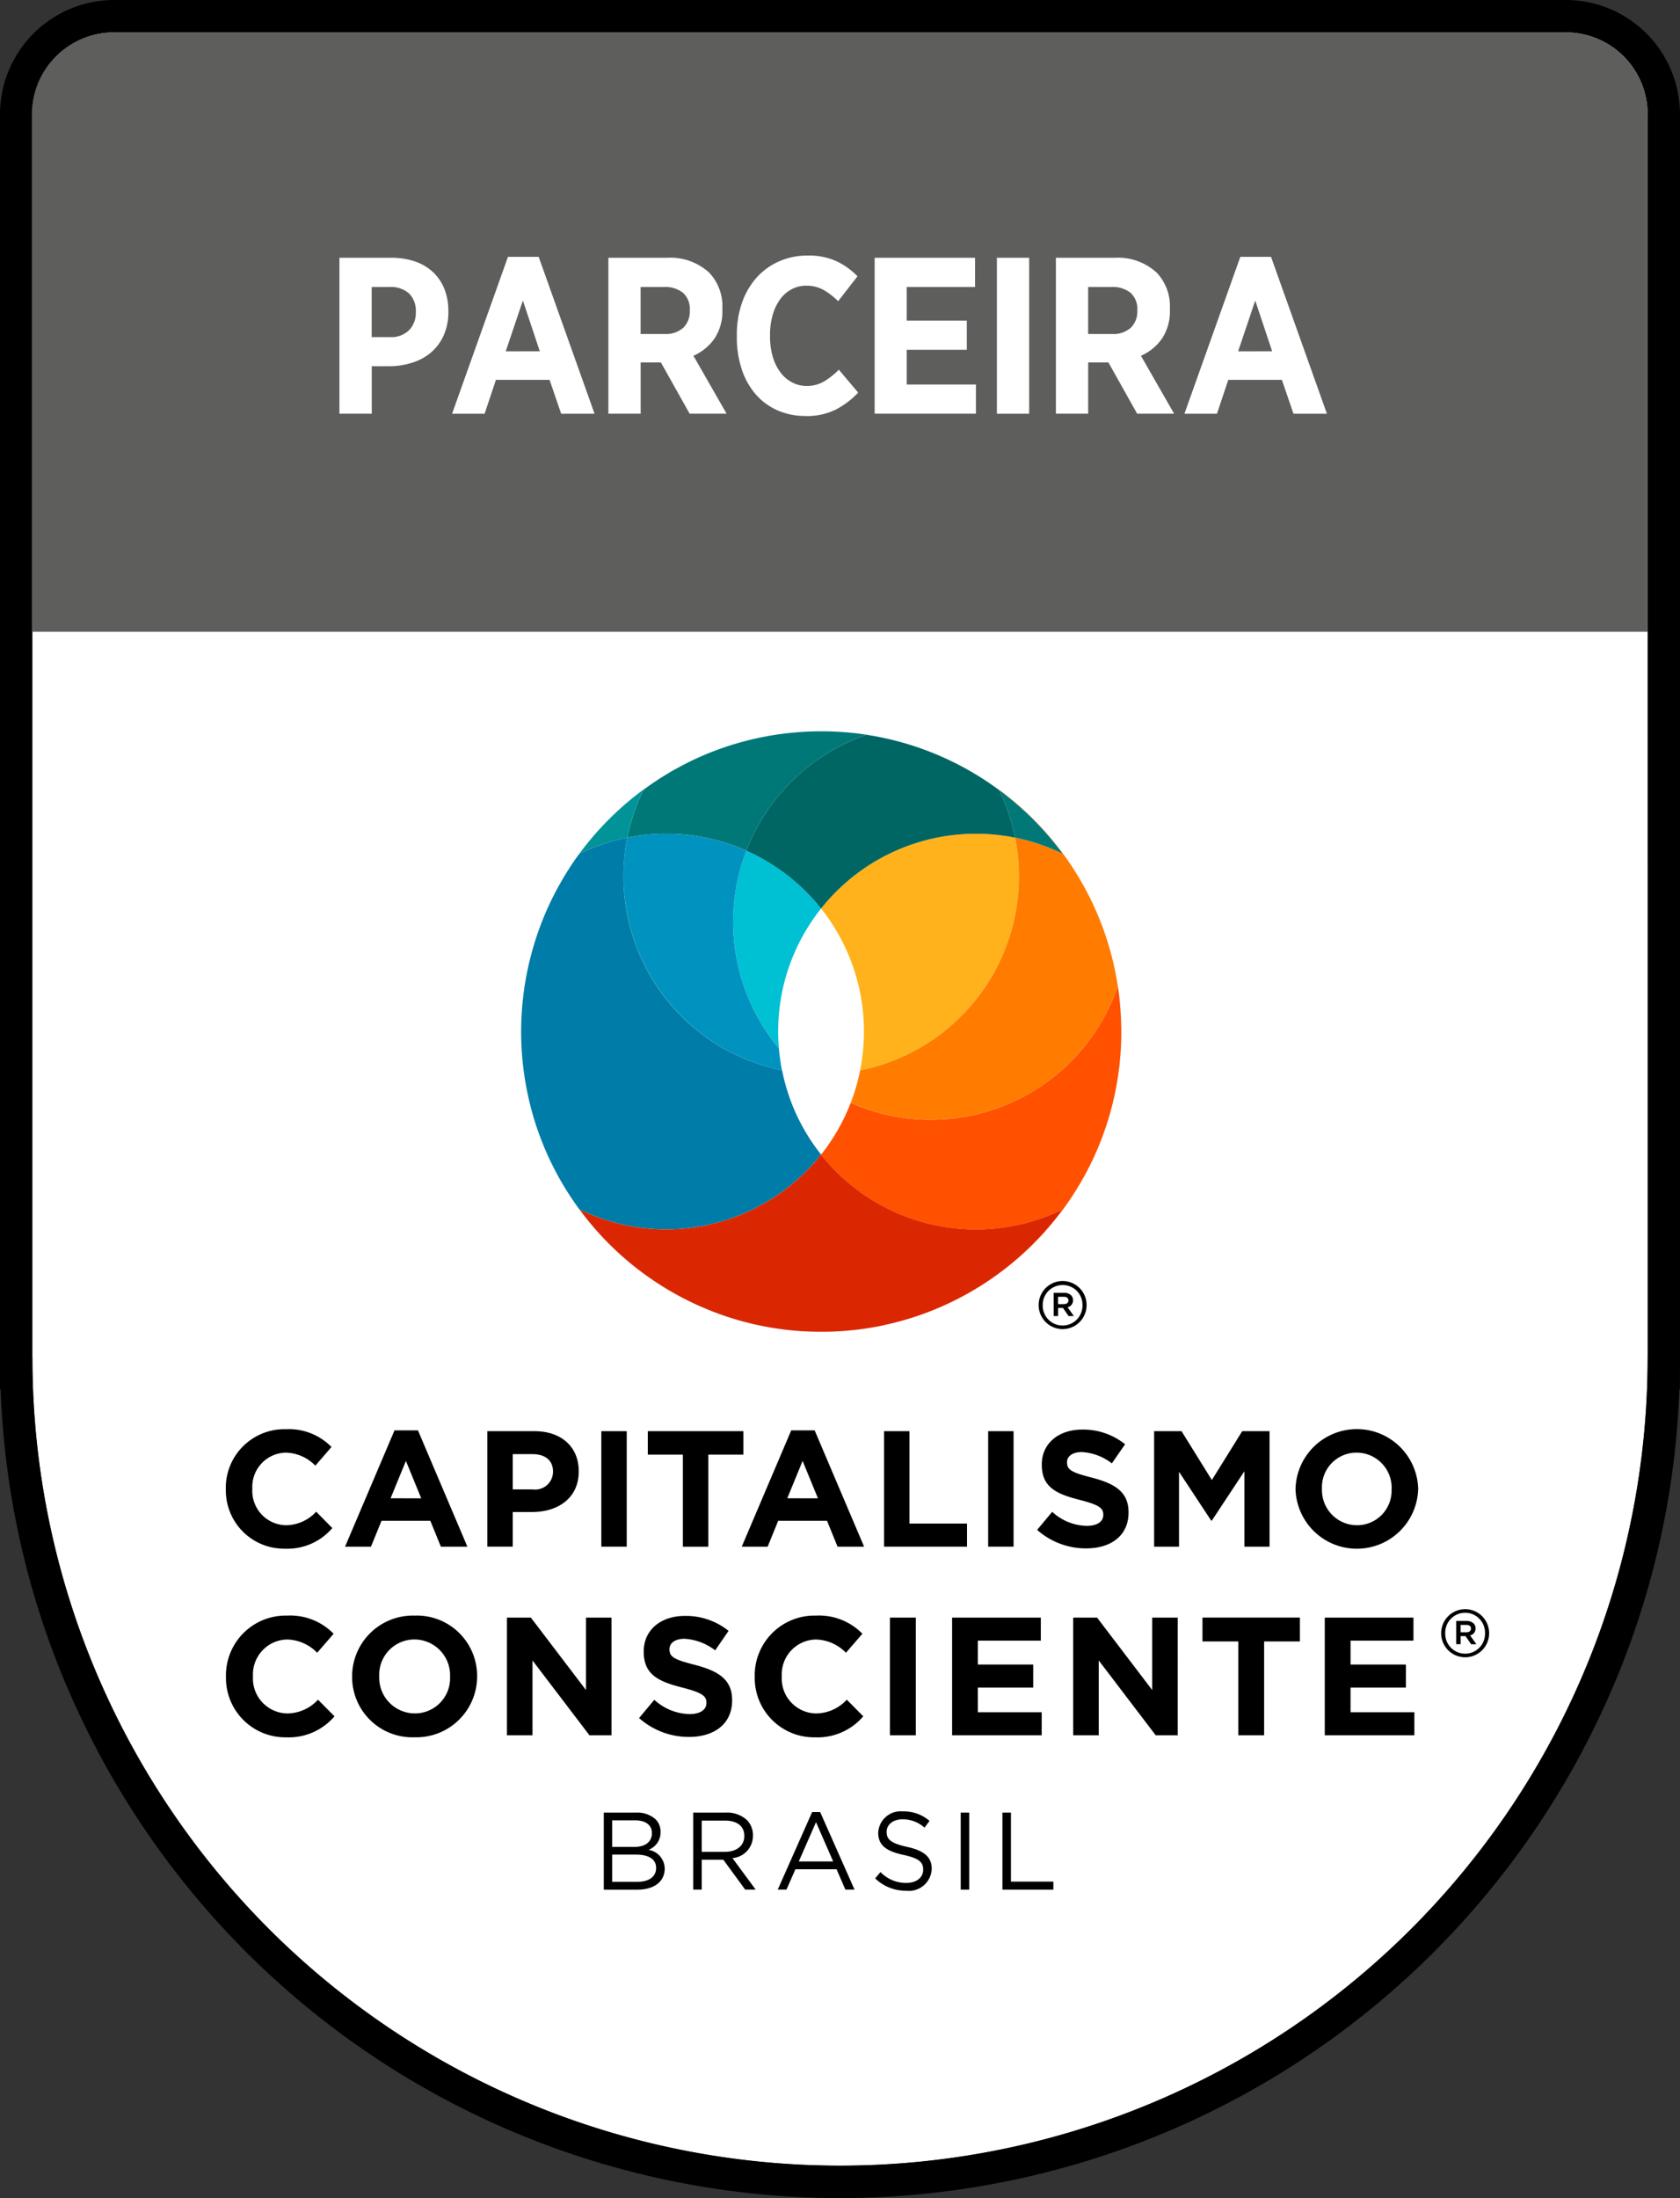
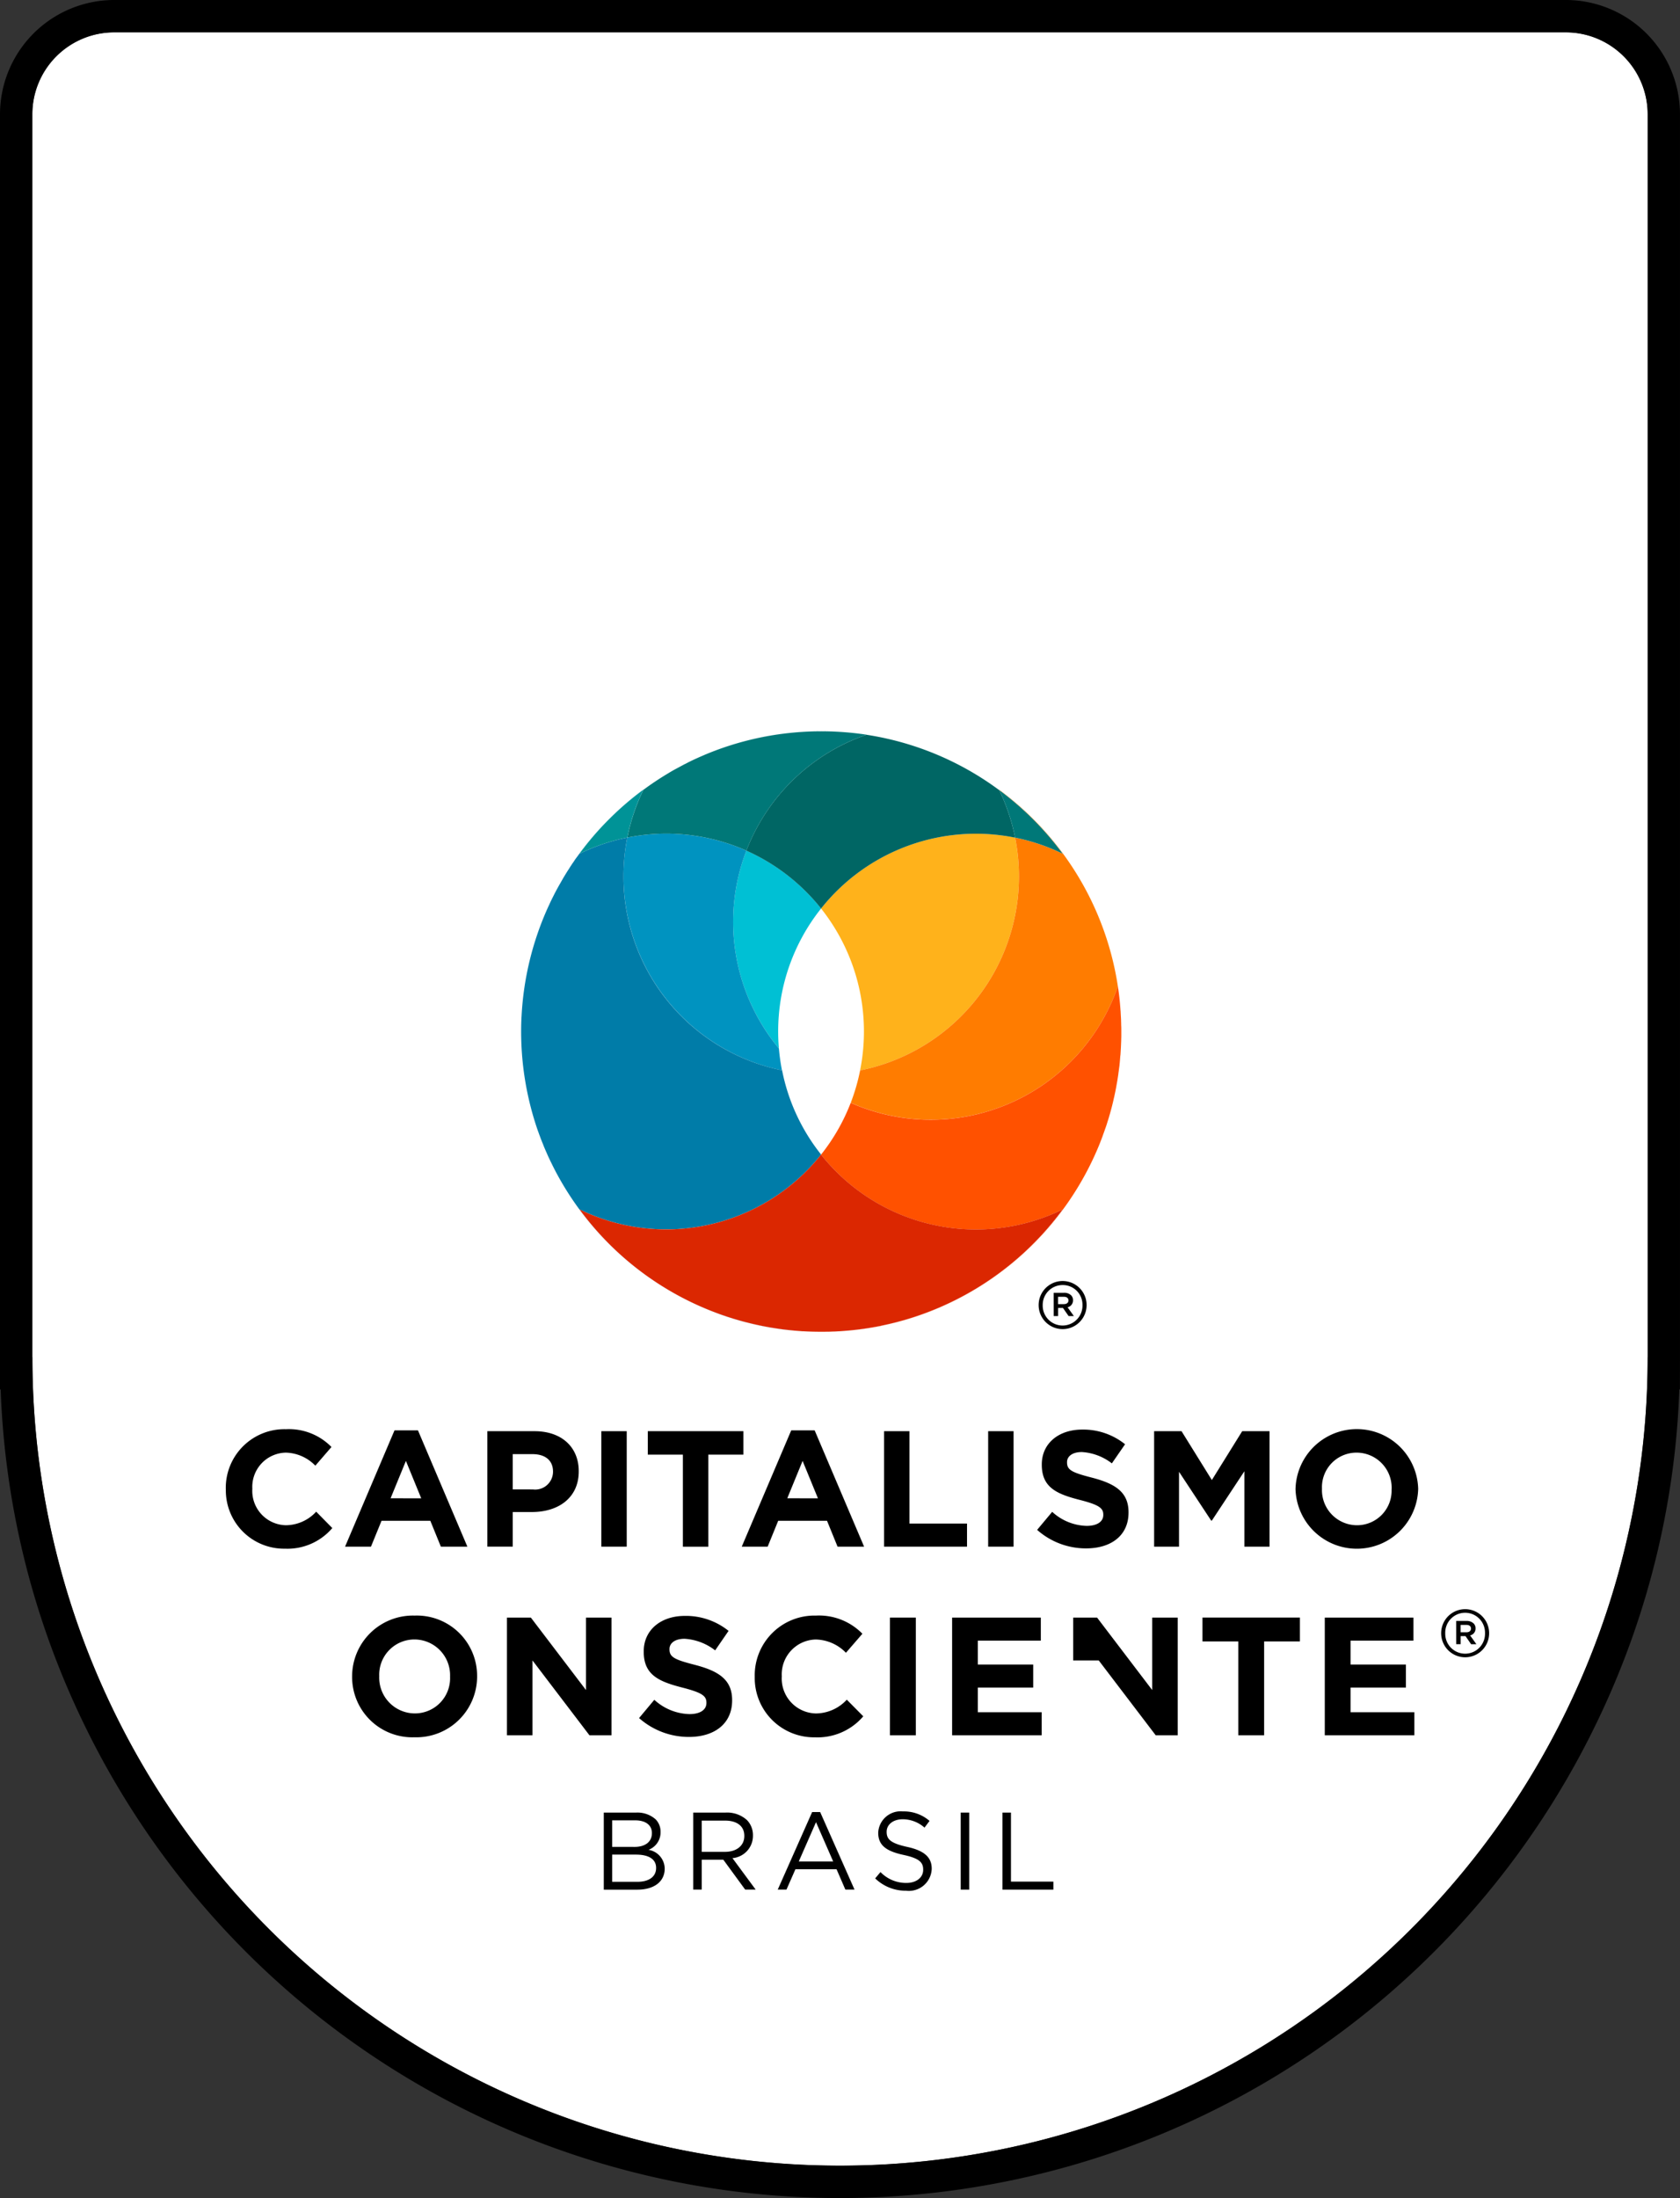
<svg xmlns="http://www.w3.org/2000/svg" viewBox="0 0 133.521 174.593">
  <rect x="0" y="0" width="133.521" height="174.593" fill="#333333" stroke="none" />
  <defs>
    <clipPath id="a">
      <rect width="133.521" height="174.593" fill="none" />
    </clipPath>
  </defs>
  <g transform="translate(0 0)">
    <g transform="translate(0 0)" clip-path="url(#a)">
      <path d="M129.58,7.705A6.509,6.509,0,0,0,123.071,1.2H7.705A6.509,6.509,0,0,0,1.2,7.705v98.727h0v.034a64.188,64.188,0,1,0,128.376,0l0-.034h.006Z" transform="translate(1.372 1.372)" fill="#fff" />
      <path d="M124.443,2.568a6.509,6.509,0,0,1,6.509,6.509V107.8h0v.034a64.188,64.188,0,1,1-128.376,0l0-.034H2.568V9.078A6.509,6.509,0,0,1,9.078,2.568H124.443Zm0-2.568H9.078A9.089,9.089,0,0,0,0,9.078V110.371H.052A66.123,66.123,0,0,0,6.215,135.98a66.772,66.772,0,0,0,121.091,0,66.085,66.085,0,0,0,6.163-25.609h.045l.006-2.566V9.078A9.087,9.087,0,0,0,124.443,0" transform="translate(0 -0.001)" />
      <path d="M8.356,57.633v-.026a4.661,4.661,0,0,1,4.783-4.744,4.731,4.731,0,0,1,3.616,1.413L15.473,55.76a3.374,3.374,0,0,0-2.347-1.035,2.716,2.716,0,0,0-2.661,2.854v.028a2.727,2.727,0,0,0,2.661,2.884,3.309,3.309,0,0,0,2.414-1.076l1.282,1.3a4.69,4.69,0,0,1-3.762,1.639,4.629,4.629,0,0,1-4.7-4.718" transform="translate(9.589 60.662)" />
      <path d="M16.7,52.906h1.864l3.928,9.239H20.385l-.838-2.057H15.669l-.84,2.057H12.77Zm2.124,5.4-1.218-2.974L16.389,58.3Z" transform="translate(14.654 60.711)" />
      <path d="M18.036,52.937h3.75c2.19,0,3.513,1.3,3.513,3.17v.028c0,2.12-1.651,3.223-3.711,3.223H20.055v2.751H18.036Zm3.619,4.626a1.42,1.42,0,0,0,1.6-1.389v-.028c0-.9-.629-1.387-1.636-1.387H20.055v2.8Z" transform="translate(20.697 60.746)" />
      <rect width="2.019" height="9.174" transform="translate(47.791 113.682)" />
      <path d="M26.763,54.8h-2.79V52.936h7.6V54.8h-2.79v7.315H26.763Z" transform="translate(27.511 60.745)" />
      <path d="M31.383,52.906h1.862l3.93,9.239H35.066l-.838-2.057H30.348l-.838,2.057H27.451Zm2.124,5.4-1.22-2.974L31.07,58.3Z" transform="translate(31.501 60.711)" />
      <path d="M32.718,52.936h2.019v7.338h4.574v1.836H32.718Z" transform="translate(37.545 60.746)" />
      <rect width="2.019" height="9.174" transform="translate(78.536 113.682)" />
      <path d="M38.384,60.842l1.194-1.428a4.2,4.2,0,0,0,2.738,1.115c.825,0,1.323-.329,1.323-.865v-.026c0-.511-.314-.773-1.847-1.166-1.849-.472-3.041-.986-3.041-2.8v-.026c0-1.666,1.336-2.766,3.213-2.766a5.305,5.305,0,0,1,3.406,1.166l-1.05,1.518a4.321,4.321,0,0,0-2.384-.9c-.773,0-1.179.356-1.179.8v.026c0,.6.393.8,1.978,1.207,1.862.483,2.91,1.153,2.91,2.751v.028c0,1.821-1.389,2.841-3.367,2.841a5.833,5.833,0,0,1-3.893-1.467" transform="translate(44.047 60.675)" />
      <path d="M42.712,52.936H44.89l2.41,3.881,2.412-3.881h2.173v9.174h-2V56.121L47.3,60.038h-.054L44.69,56.16v5.951H42.712Z" transform="translate(49.014 60.746)" />
      <path d="M47.945,57.633v-.026a4.876,4.876,0,0,1,9.748-.028v.028a4.876,4.876,0,0,1-9.748.026m7.639,0v-.026A2.787,2.787,0,0,0,52.8,54.725a2.742,2.742,0,0,0-2.753,2.854v.028a2.789,2.789,0,0,0,2.781,2.884,2.745,2.745,0,0,0,2.751-2.858" transform="translate(55.019 60.662)" />
-       <path d="M8.362,64.617v-.026a4.75,4.75,0,0,1,4.873-4.834A4.82,4.82,0,0,1,16.92,61.2l-1.308,1.51a3.444,3.444,0,0,0-2.39-1.054,2.771,2.771,0,0,0-2.712,2.91v.028a2.776,2.776,0,0,0,2.712,2.936,3.369,3.369,0,0,0,2.457-1.093l1.31,1.321a4.78,4.78,0,0,1-3.833,1.669,4.715,4.715,0,0,1-4.793-4.806" transform="translate(9.596 68.573)" />
      <path d="M13.031,64.617v-.026a4.834,4.834,0,0,1,4.98-4.834,4.789,4.789,0,0,1,4.954,4.806v.028a4.832,4.832,0,0,1-4.98,4.832,4.788,4.788,0,0,1-4.954-4.806m7.785,0v-.026a2.841,2.841,0,0,0-2.83-2.938,2.8,2.8,0,0,0-2.8,2.91v.028a2.839,2.839,0,0,0,2.83,2.936,2.794,2.794,0,0,0,2.8-2.91" transform="translate(14.954 68.573)" />
      <path d="M18.761,59.831h1.9l4.381,5.755V59.831h2.027V69.18H25.318l-4.527-5.944V69.18H18.761Z" transform="translate(21.53 68.658)" />
      <path d="M23.649,67.889l1.216-1.456a4.29,4.29,0,0,0,2.792,1.136c.84,0,1.349-.333,1.349-.883v-.028c0-.52-.322-.786-1.883-1.188-1.883-.481-3.1-1-3.1-2.856v-.028c0-1.7,1.362-2.818,3.273-2.818a5.412,5.412,0,0,1,3.47,1.19L29.7,62.507a4.39,4.39,0,0,0-2.429-.921c-.79,0-1.2.363-1.2.814v.026c0,.616.4.816,2.017,1.231,1.894.494,2.961,1.177,2.961,2.8v.026c0,1.858-1.413,2.9-3.43,2.9a5.958,5.958,0,0,1-3.967-1.5" transform="translate(27.138 68.586)" />
      <path d="M27.931,64.617v-.026A4.75,4.75,0,0,1,32.8,59.757,4.82,4.82,0,0,1,36.489,61.2l-1.308,1.51a3.444,3.444,0,0,0-2.39-1.054,2.769,2.769,0,0,0-2.71,2.91v.028a2.774,2.774,0,0,0,2.71,2.936,3.369,3.369,0,0,0,2.457-1.093l1.31,1.321a4.78,4.78,0,0,1-3.833,1.669,4.715,4.715,0,0,1-4.793-4.806" transform="translate(32.052 68.573)" />
      <rect width="2.057" height="9.348" transform="translate(70.729 128.489)" />
      <path d="M35.236,59.831h7.05v1.83H37.281v1.9h4.4v1.83h-4.4V67.35h5.075v1.83H35.236Z" transform="translate(40.435 68.658)" />
-       <path d="M39.716,59.831h1.9l4.381,5.755V59.831h2.029V69.18h-1.75l-4.527-5.944V69.18H39.716Z" transform="translate(45.576 68.658)" />
+       <path d="M39.716,59.831h1.9l4.381,5.755V59.831h2.029V69.18h-1.75l-4.527-5.944H39.716Z" transform="translate(45.576 68.658)" />
      <path d="M47.346,61.727H44.5v-1.9h7.744v1.9H49.4v7.452H47.346Z" transform="translate(51.069 68.658)" />
      <path d="M49.028,59.831h7.048v1.83h-5v1.9h4.4v1.83h-4.4V67.35h5.072v1.83H49.028Z" transform="translate(56.261 68.658)" />
      <path d="M22.345,67.044H24.9a2.18,2.18,0,0,1,1.57.539,1.387,1.387,0,0,1,.387.981v.017A1.474,1.474,0,0,1,25.9,70a1.531,1.531,0,0,1,1.286,1.478v.017c0,1.05-.865,1.671-2.178,1.671H22.345Zm2.442,2.725c.814,0,1.381-.374,1.381-1.091v-.019c0-.6-.472-1-1.329-1H23.013v2.107Zm.241,2.772c.908,0,1.475-.41,1.475-1.093v-.017c0-.666-.55-1.05-1.6-1.05H23.013v2.16Z" transform="translate(25.642 76.935)" />
      <path d="M25.655,67.043h2.579a2.348,2.348,0,0,1,1.707.61,1.723,1.723,0,0,1,.462,1.209v.015a1.779,1.779,0,0,1-1.63,1.785l1.845,2.5h-.833l-1.74-2.377H26.331v2.377h-.676Zm2.519,3.12c.9,0,1.542-.47,1.542-1.258v-.017c0-.754-.565-1.207-1.531-1.207H26.331v2.483Z" transform="translate(29.44 76.934)" />
      <path d="M31.517,67.023h.636l2.732,6.163h-.728l-.7-1.617H30.187l-.711,1.617h-.694Zm1.671,3.926-1.364-3.12-1.37,3.12Z" transform="translate(33.03 76.911)" />
      <path d="M32.389,72.318l.421-.5a2.829,2.829,0,0,0,2.057.863c.805,0,1.336-.436,1.336-1.039V71.62c0-.567-.3-.893-1.559-1.164-1.381-.3-2.014-.76-2.014-1.765v-.017A1.785,1.785,0,0,1,34.6,67a3.1,3.1,0,0,1,2.109.754l-.4.533a2.615,2.615,0,0,0-1.731-.664c-.782,0-1.278.438-1.278.99v.015c0,.578.307.9,1.63,1.19s1.952.8,1.952,1.729v.019A1.817,1.817,0,0,1,34.841,73.3a3.474,3.474,0,0,1-2.452-.979" transform="translate(37.168 76.885)" />
      <rect width="0.679" height="6.12" transform="translate(76.354 143.978)" />
      <path d="M37.1,67.043h.679v5.483H41.15v.638H37.1Z" transform="translate(42.569 76.934)" />
      <path d="M33.49,49.638A15.714,15.714,0,0,0,45.808,31.149a15.517,15.517,0,0,0-3.114-.311,15.688,15.688,0,0,0-12.308,5.94,15.7,15.7,0,0,1,3.1,12.859" transform="translate(34.87 35.387)" fill="#ffb21b" />
      <path d="M32.23,51.51a15.861,15.861,0,0,1-.745,2.571,15.725,15.725,0,0,0,21.231-9.249c.092.616.163,1.239.206,1.86a23.819,23.819,0,0,0-9.657-17.485l.019.039a24.076,24.076,0,0,1,5.04,5.053,15.4,15.4,0,0,0-3.775-1.276A15.714,15.714,0,0,1,32.23,51.51" transform="translate(36.13 33.514)" fill="#ff7c00" />
      <path d="M35.179,63.448l.06-.015c.172-.034.344-.075.513-.112l.064-.015c.172-.041.346-.082.52-.125l.043-.011c.18-.049.363-.1.545-.148l.009,0A23.924,23.924,0,0,0,52.585,48.851a.11.11,0,0,1,.013-.043c.06-.14.11-.283.165-.427.021-.069.045-.129.067-.193.043-.118.09-.243.129-.363q.052-.139.1-.283c.034-.1.064-.2.094-.3.047-.14.088-.281.133-.427.011-.058.032-.11.049-.17.12-.425.234-.855.324-1.282.009-.032.017-.064.024-.094.039-.183.079-.367.116-.554.009-.043.015-.088.026-.133.03-.174.06-.341.092-.518.011-.047.017-.1.026-.152.024-.163.054-.333.075-.5,0-.052.015-.105.021-.159.021-.168.043-.339.067-.5a1.176,1.176,0,0,1,.015-.157c.017-.183.03-.367.045-.548,0-.039.011-.073.015-.112.015-.215.026-.43.039-.644,0-.082.009-.159.009-.238.006-.135.013-.271.013-.408.006-.1.006-.2.006-.3,0-.116,0-.228,0-.344,0-.15,0-.3-.011-.442,0-.094,0-.189-.006-.281,0-.122-.006-.249-.015-.374l-.019-.352c0-.071-.009-.14-.015-.206-.043-.623-.11-1.241-.206-1.862a15.728,15.728,0,0,1-21.233,9.252,15.656,15.656,0,0,1-2.358,4.115,15.71,15.71,0,0,0,19.2,4.357,23.808,23.808,0,0,1-17,9.617c.281-.021.571-.052.855-.088q.583-.074,1.162-.176l.039-.006c.18-.032.359-.067.537-.1" transform="translate(34.869 41.863)" fill="#ff5100" />
      <path d="M30.768,47.174q-.058-.664-.058-1.342a15.641,15.641,0,0,1,3.41-9.771,15.827,15.827,0,0,0-5.936-4.6,15.717,15.717,0,0,0,2.583,15.711" transform="translate(31.137 36.104)" fill="#00c0d4" />
      <path d="M38.9,27.323a15.725,15.725,0,0,0-9.548,9.207,15.834,15.834,0,0,1,5.938,4.6A15.715,15.715,0,0,1,50.713,35.5a15.743,15.743,0,0,0-1.263-3.775,23.756,23.756,0,0,0-14.176-4.673c-.185,0-.365,0-.548.011h-.077l-.3.009c-.142,0-.283.013-.427.019-.062.006-.122.011-.187.013-.191.013-.389.026-.578.045a.573.573,0,0,1-.06.006,23.7,23.7,0,0,0-6.98,1.735A23.958,23.958,0,0,1,38.9,27.323" transform="translate(29.966 31.038)" fill="#006664" />
      <path d="M36.979,29.224A15.686,15.686,0,0,1,38.244,33a15.584,15.584,0,0,1,3.775,1.276,24.117,24.117,0,0,0-5.04-5.051" transform="translate(42.435 33.535)" fill="#007878" />
      <path d="M23.376,31.144A15.746,15.746,0,0,0,35.67,49.635a16.458,16.458,0,0,1-.245-1.74,15.721,15.721,0,0,1-2.583-15.711,15.7,15.7,0,0,0-9.466-1.039" transform="translate(26.479 35.384)" fill="#0093c0" />
      <path d="M23.215,35.488a15.7,15.7,0,0,1,9.466,1.039,15.725,15.725,0,0,1,9.548-9.207,23.959,23.959,0,0,0-12.791,1.566c-.03.011-.064.028-.1.043-.165.073-.333.142-.5.219l-.256.114c-.114.056-.228.107-.339.163-.129.062-.26.129-.389.2-.069.03-.14.064-.2.1-.163.086-.326.176-.49.262-.028.017-.062.034-.1.054-.187.1-.372.208-.556.318l-.021.015a23.526,23.526,0,0,0-1.991,1.323,15.646,15.646,0,0,0-1.28,3.795" transform="translate(26.64 31.04)" fill="#007878" />
      <path d="M23.926,62.55a15.724,15.724,0,0,0,19.2-4.357,15.568,15.568,0,0,1-3.1-6.69A15.719,15.719,0,0,1,27.421,36.1a16.01,16.01,0,0,1,.3-3.084,15.438,15.438,0,0,0-3.795,1.282A23.808,23.808,0,0,1,29,29.218l0-.011a23.647,23.647,0,0,0-2.736,2.358c-.567.563-1.1,1.151-1.593,1.755l-.049.06c-.09.11-.176.217-.26.324-.052.067-.1.133-.15.193-.071.092-.144.189-.213.283s-.12.163-.178.245-.127.172-.191.258-.129.191-.193.286c-.058.077-.112.159-.165.243-.069.1-.135.206-.2.314-.049.073-.1.148-.146.223-.075.122-.148.238-.219.359-.041.067-.079.129-.118.2-.1.174-.2.352-.3.526-.058.1-.11.2-.168.3-.041.079-.084.165-.129.245-.06.114-.118.236-.178.352-.034.064-.064.129-.1.2-.064.131-.131.264-.187.4-.024.045-.041.09-.064.131a23.947,23.947,0,0,0-2.145,8.79.771.771,0,0,0-.009.094c-.006.172-.011.341-.017.513v.034A24.043,24.043,0,0,0,20.615,56.3l.017.041c.056.159.112.314.172.468.013.043.03.084.043.122.052.129.1.258.157.389.026.067.054.133.079.206.041.1.084.2.127.3s.086.191.127.288c.028.069.06.137.092.21.058.125.114.241.17.361.021.047.043.09.067.135.069.144.14.288.21.425a.682.682,0,0,1,.034.069c.082.157.165.318.253.479v0A23.918,23.918,0,0,0,34.926,70.82l.024.009c.161.064.333.125.5.176.03.011.054.017.082.03.15.054.3.1.46.146.039.013.079.026.12.041.142.045.279.084.421.125q.081.026.155.045c.135.037.268.073.4.107.058.017.12.03.176.041.133.037.262.069.391.1.058.013.118.028.183.041.131.032.264.06.4.09.056.011.112.021.168.036l.427.079c.047.006.092.017.14.028.155.026.318.049.477.075.028,0,.058.006.084.013.185.03.372.052.558.082H40.1c.279.037.561.064.844.086A23.819,23.819,0,0,1,23.926,62.55" transform="translate(22.132 33.515)" fill="#007ca8" />
      <path d="M41.209,56.774c.026,0,.052,0,.077,0,.1,0,.2-.009.307-.011.14,0,.281-.011.423-.019.062,0,.122-.006.189-.011q.29-.019.58-.045a.192.192,0,0,0,.058-.006,23.821,23.821,0,0,0,17-9.617,15.719,15.719,0,0,1-19.2-4.357,15.726,15.726,0,0,1-19.195,4.353,23.828,23.828,0,0,0,17.015,9.621l.019.006.687.052.049,0c.475.028.96.039,1.447.039.178,0,.361,0,.543-.006" transform="translate(24.611 49.005)" fill="#db2701" />
      <path d="M21.447,34.291a15.438,15.438,0,0,1,3.795-1.282,15.635,15.635,0,0,1,1.282-3.8,23.867,23.867,0,0,0-5.077,5.079" transform="translate(24.611 33.521)" fill="#009397" />
      <path d="M53.335,61.439v-.011a1.906,1.906,0,0,1,3.812-.009v.009a1.906,1.906,0,0,1-3.812.011m3.485-.011v-.009a1.581,1.581,0,1,0-3.161.009v.011a1.581,1.581,0,1,0,3.161-.011m-2.291-.975h.823a.775.775,0,0,1,.563.2.524.524,0,0,1,.152.384v.009a.546.546,0,0,1-.432.556l.5.7h-.419l-.447-.644h-.387V62.3h-.35Zm.81.9c.23,0,.365-.114.365-.288v-.009c0-.185-.135-.288-.365-.288h-.46v.584Z" transform="translate(61.204 68.302)" />
      <path d="M38.439,49.3v-.011a1.9,1.9,0,0,1,3.81-.009v.009a1.9,1.9,0,0,1-3.81.011m3.483-.011v-.009A1.561,1.561,0,0,0,40.346,47.7a1.577,1.577,0,0,0-1.585,1.591V49.3a1.581,1.581,0,1,0,3.161-.011m-2.291-.975h.823a.772.772,0,0,1,.563.2.524.524,0,0,1,.152.384v.009a.546.546,0,0,1-.432.556l.5.7h-.417l-.449-.644h-.387v.644h-.35Zm.81.9c.23,0,.365-.114.365-.288V48.92c0-.185-.135-.288-.365-.288h-.46v.584Z" transform="translate(44.11 54.375)" />
-       <path d="M123.087,1.2H7.691A6.51,6.51,0,0,0,1.18,7.705V48.811H129.6V7.705A6.51,6.51,0,0,0,123.087,1.2" transform="translate(1.354 1.372)" fill="#5e5e5d" />
      <path d="M12.562,9.536h4.123a5.741,5.741,0,0,1,1.883.29,3.956,3.956,0,0,1,1.426.842A3.73,3.73,0,0,1,20.9,12a4.7,4.7,0,0,1,.318,1.778v.037a4.493,4.493,0,0,1-.363,1.866,3.831,3.831,0,0,1-.981,1.344,4.2,4.2,0,0,1-1.469.823,6.05,6.05,0,0,1-1.823.3h-1.45v3.769H12.562Zm4,6.3a2.035,2.035,0,0,0,1.54-.554,1.972,1.972,0,0,0,.53-1.42v-.017a1.945,1.945,0,0,0-.539-1.48,2.193,2.193,0,0,0-1.566-.511h-1.4v3.982Z" transform="translate(14.415 10.942)" fill="#fff" />
      <path d="M21.172,9.5h2.442L28.055,21.96H25.4l-.921-2.691H20.216l-.9,2.691H16.731Zm2.53,7.5L22.358,12.97l-1.364,4.035Z" transform="translate(19.199 10.903)" fill="#fff" />
      <path d="M48.275,9.5h2.442L55.158,21.96H52.5l-.921-2.691H47.319l-.9,2.691H43.834Zm2.53,7.5L49.461,12.97,48.1,17.006Z" transform="translate(50.301 10.903)" fill="#fff" />
      <path d="M22.515,9.535h4.654A4.547,4.547,0,0,1,30.53,10.72a3.874,3.874,0,0,1,1.044,2.867v.071a3.881,3.881,0,0,1-.636,2.309,4,4,0,0,1-1.664,1.353l2.637,4.6H28.973l-2.283-4.07H25.081v4.07H22.515Zm4.458,6.052a2.052,2.052,0,0,0,1.5-.5,1.8,1.8,0,0,0,.513-1.353v-.017a1.731,1.731,0,0,0-.539-1.4,2.286,2.286,0,0,0-1.529-.462h-1.84v3.735Z" transform="translate(25.837 10.941)" fill="#fff" />
      <path d="M32.719,22.194a5.4,5.4,0,0,1-2.229-.451,4.926,4.926,0,0,1-1.724-1.273,5.759,5.759,0,0,1-1.106-1.982,8.049,8.049,0,0,1-.391-2.575v-.159a7.6,7.6,0,0,1,.417-2.566,5.855,5.855,0,0,1,1.16-1.991,5.186,5.186,0,0,1,1.778-1.282,5.479,5.479,0,0,1,2.255-.462,5.3,5.3,0,0,1,2.319.453A5.829,5.829,0,0,1,36.86,11.1l-1.54,1.98a5.5,5.5,0,0,0-1.166-.9,2.76,2.76,0,0,0-1.364-.335,2.454,2.454,0,0,0-1.151.275,2.686,2.686,0,0,0-.919.795,3.9,3.9,0,0,0-.6,1.248,5.782,5.782,0,0,0-.213,1.628v.054a5.7,5.7,0,0,0,.221,1.654,3.834,3.834,0,0,0,.618,1.248,2.787,2.787,0,0,0,.93.788,2.473,2.473,0,0,0,1.151.275,2.678,2.678,0,0,0,1.336-.337,5.694,5.694,0,0,0,1.211-.956l1.54,1.823A6.721,6.721,0,0,1,35.108,21.7a5.211,5.211,0,0,1-2.388.5" transform="translate(31.292 10.847)" fill="#fff" />
      <path d="M32.369,9.535h7.98v2.317H34.918v2.672h4.776v2.319H34.918V19.6h5.5v2.319H32.369Z" transform="translate(37.145 10.941)" fill="#fff" />
      <rect width="2.566" height="12.387" transform="translate(79.229 20.477)" fill="#fff" />
      <path d="M39.077,9.535h4.654a4.547,4.547,0,0,1,3.361,1.185,3.874,3.874,0,0,1,1.044,2.867v.071a3.882,3.882,0,0,1-.636,2.309,4,4,0,0,1-1.664,1.353l2.637,4.6H45.535l-2.283-4.07H41.643v4.07H39.077Zm4.458,6.052a2.052,2.052,0,0,0,1.5-.5,1.8,1.8,0,0,0,.513-1.353v-.017a1.731,1.731,0,0,0-.539-1.4,2.286,2.286,0,0,0-1.529-.462h-1.84v3.735Z" transform="translate(44.842 10.941)" fill="#fff" />
    </g>
  </g>
</svg>